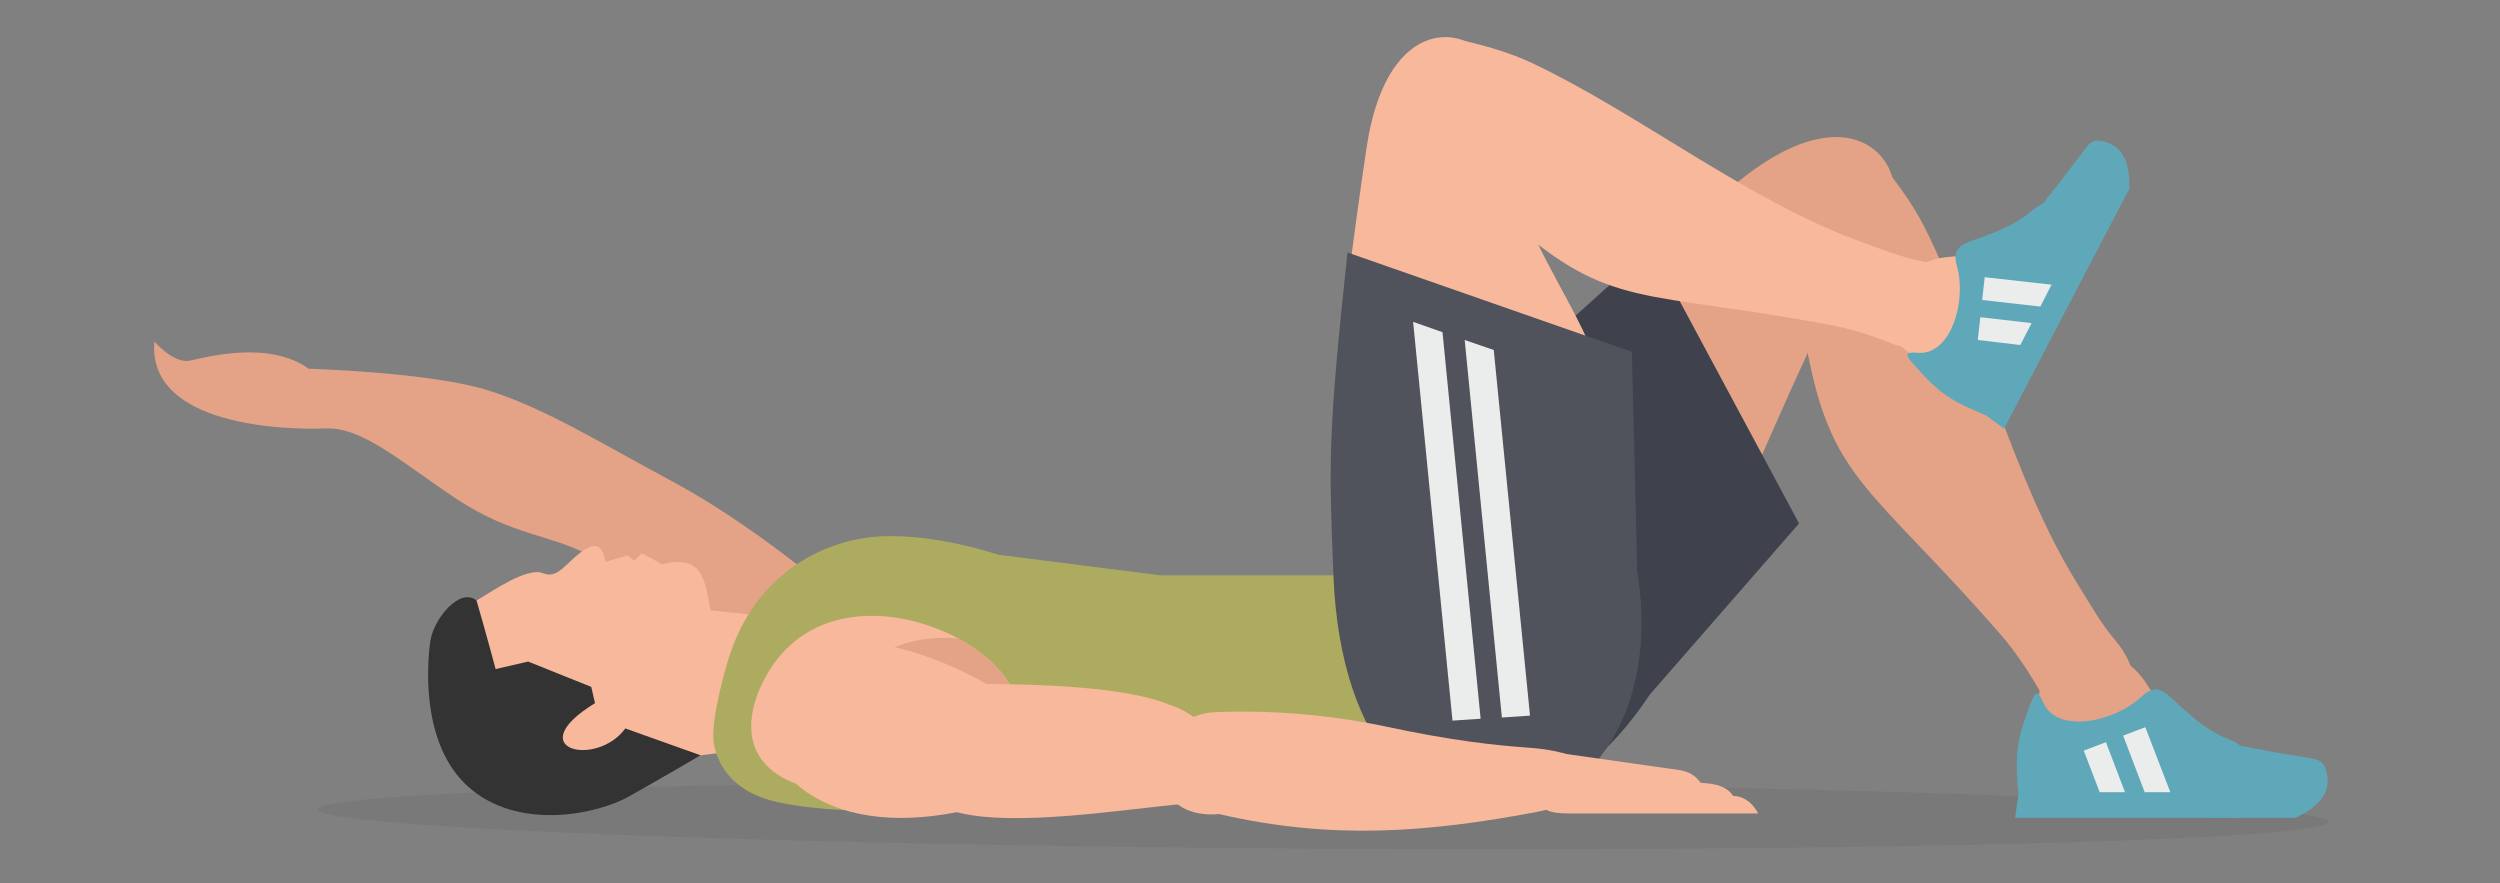
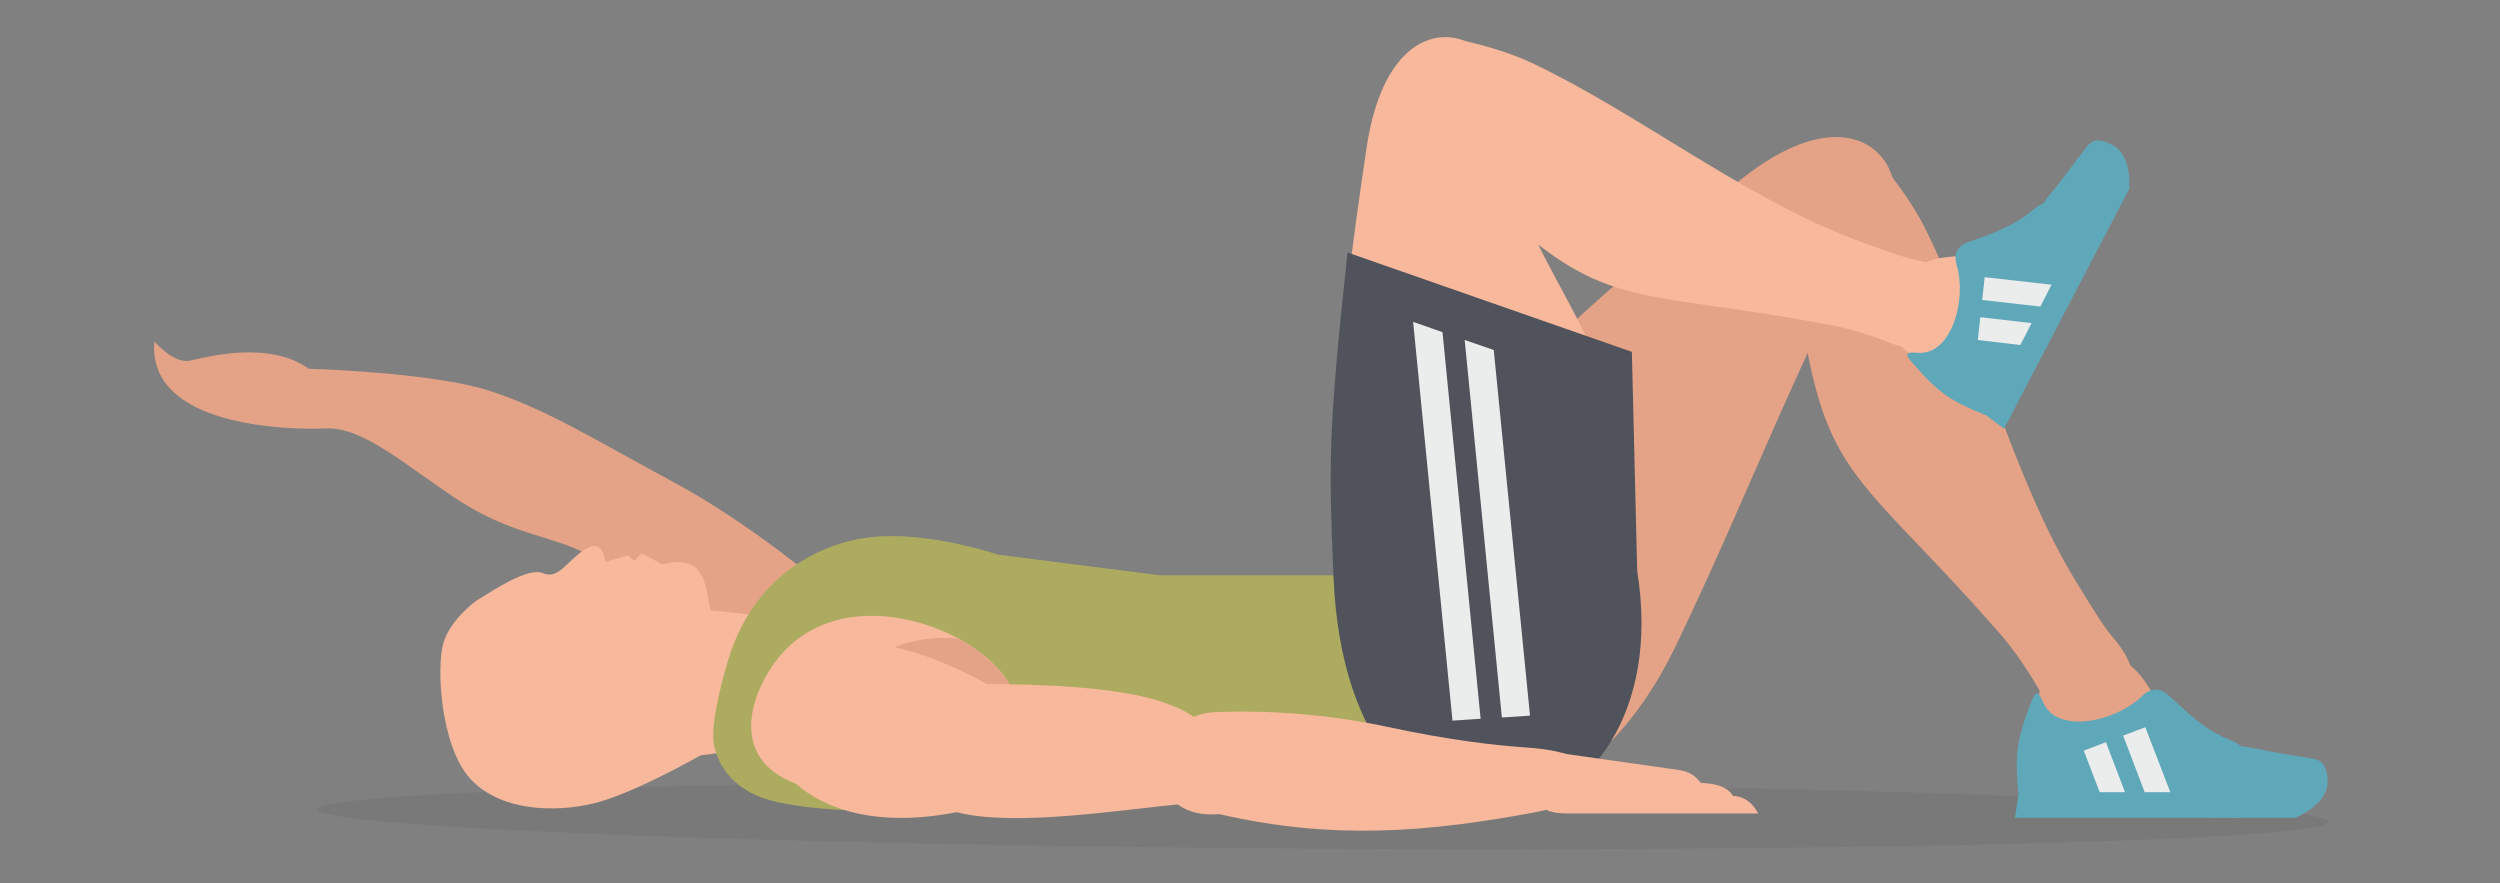
<svg xmlns="http://www.w3.org/2000/svg" version="1.1" x="0px" y="0px" viewBox="0 0 800 282.6" style="enable-background:new 0 0 800 282.6;" xml:space="preserve">
  <rect x="0" y="0" width="800" height="282.6" fill="#808080" stroke="none" />
  <style type="text/css">
	.st0{fill:#7DB842;}
	.st1{fill:#FFA03C;}
	.st2{fill:#458AB2;}
	.st3{fill:#464646;}
	.st4{fill:#01183B;}
	.st5{fill:#396FA8;}
	.st6{opacity:0.76;}
	.st7{opacity:0.35;enable-background:new    ;}
	.st8{fill:#9EC3FF;}
	.st9{opacity:0.69;enable-background:new    ;}
	.st10{opacity:0.82;enable-background:new    ;}
	.st11{fill:#89AADE;}
	.st12{opacity:0.69;}
	.st13{fill:#537EFF;}
	.st14{enable-background:new    ;}
	.st15{fill:none;}
	.st16{opacity:0.85;enable-background:new    ;}
	.st17{opacity:0.71;enable-background:new    ;}
	.st18{fill:#FF6963;}
	.st19{opacity:0.1;fill:#3F424C;}
	.st20{fill:#A56A42;}
	.st21{fill:#825034;}
	.st22{fill:#BF7A4B;}
	.st23{fill:#3C2415;}
	.st24{fill:#3F424C;}
	.st25{fill:none;stroke:#FFFFFF;stroke-width:0.743;stroke-miterlimit:10;}
	.st26{fill:#5FA8BA;}
	.st27{opacity:0.2;fill:#FFB575;}
	.st28{fill:#FAAD69;}
	.st29{fill:#33353D;}
	.st30{fill:#FFB675;}
	.st31{fill:#FFB575;}
	.st32{fill:#FFFFFF;}
	.st33{opacity:0.3;fill:#FFB575;}
	.st34{fill:#ED988E;}
	.st35{fill:#2D6F9B;}
	.st36{fill:#614498;}
	.st37{fill:#D7C7C6;}
	.st38{fill:#F7AFA5;}
	.st39{fill:#7357A3;}
	.st40{fill:#ECDBD9;}
	.st41{fill:#3A7CB0;}
	.st42{opacity:0.47;fill:#ED988E;}
	.st43{fill:#201E5C;}
	.st44{fill:#0E103F;}
	.st45{fill:#F3948B;}
	.st46{fill:#EF8E84;}
	.st47{fill:#ED968D;}
	.st48{fill:#4258A6;}
	.st49{fill:#ED355F;}
	.st50{fill:#2E469C;}
	.st51{fill:#C69275;}
	.st52{fill:#22281B;}
	.st53{fill:#DFA785;}
	.st54{fill:#F4EEEA;}
	.st55{clip-path:url(#SVGID_00000051344785539919610500000010456462815893312922_);}
	.st56{clip-path:url(#SVGID_00000179647375663028015700000013355065432162062522_);}
	.st57{fill:#ACAB5F;}
	.st58{fill:#45522B;}
	.st59{fill:#EF7083;}
	.st60{fill:#E8A3AA;}
	.st61{fill:#A09D6A;}
	.st62{clip-path:url(#SVGID_00000067935548342752681570000007023510053170119588_);}
	.st63{clip-path:url(#SVGID_00000182502256425183614650000015436189794870428323_);}
	.st64{clip-path:url(#SVGID_00000053511784080386367870000014943977298136928421_);}
	.st65{fill-rule:evenodd;clip-rule:evenodd;fill:#EBECEC;}
	.st66{fill-rule:evenodd;clip-rule:evenodd;fill:#F4313F;}
	.st67{fill-rule:evenodd;clip-rule:evenodd;fill:#F7B89C;}
	.st68{fill-rule:evenodd;clip-rule:evenodd;fill:#EFB195;}
	.st69{fill-rule:evenodd;clip-rule:evenodd;fill:#E4A386;}
	.st70{fill-rule:evenodd;clip-rule:evenodd;fill:#333333;}
	.st71{fill-rule:evenodd;clip-rule:evenodd;fill:#C83234;}
	.st72{fill-rule:evenodd;clip-rule:evenodd;fill:#C3122F;}
	.st73{fill-rule:evenodd;clip-rule:evenodd;fill:#4D4D4D;}
	.st74{fill-rule:evenodd;clip-rule:evenodd;fill:#F94548;}
	.st75{fill-rule:evenodd;clip-rule:evenodd;fill:#D31C34;}
	.st76{fill-rule:evenodd;clip-rule:evenodd;fill:#5FA8BA;}
	.st77{fill-rule:evenodd;clip-rule:evenodd;fill:#3F424C;}
	.st78{fill:#E4A386;}
	.st79{fill-rule:evenodd;clip-rule:evenodd;fill:#ACAB5F;}
	.st80{fill-rule:evenodd;clip-rule:evenodd;fill:#50535B;}
	.st81{fill-rule:evenodd;clip-rule:evenodd;fill:#333335;}
	.st82{fill:#B3E3FF;stroke:#B3E3FF;stroke-width:0.5;stroke-miterlimit:10;}
	.st83{display:none;}
	.st84{display:inline;opacity:0.4;fill:#FFFFFF;}
	.st85{display:inline;fill:url(#SVGID_00000060019831707868894890000013247159512446200988_);}
	.st86{clip-path:url(#SVGID_00000003783329262824142950000015780042111518074294_);}
	
		.st87{clip-path:url(#SVGID_00000153700396996335787390000004226617160295011495_);fill:url(#SVGID_00000068648795150185820920000005421753555878569147_);}
	
		.st88{clip-path:url(#SVGID_00000054952970928412910570000005790265101542898097_);fill:url(#SVGID_00000019657984666332670740000004505921072116177301_);}
	
		.st89{clip-path:url(#SVGID_00000002371498522354950850000011201870282959481764_);fill:url(#SVGID_00000087408161632003682660000003521743911104975806_);}
	.st90{clip-path:url(#SVGID_00000033367876005738772710000014625708916344917427_);fill:#707272;}
	.st91{clip-path:url(#SVGID_00000100371228368948065470000001596032462042764191_);fill:#707272;}
	.st92{clip-path:url(#SVGID_00000095325393291945892390000001037872705809749681_);fill:#707272;}
	.st93{clip-path:url(#SVGID_00000055699572568452840150000000134626941745238410_);fill:#707272;}
	.st94{clip-path:url(#SVGID_00000088101693900938386550000006181906974584212881_);fill:#707272;}
	.st95{clip-path:url(#SVGID_00000047044705744601764730000002377610682849663912_);fill:#707272;}
	.st96{clip-path:url(#SVGID_00000168091850693739415650000000235409778898092690_);fill:#707272;}
	.st97{clip-path:url(#SVGID_00000030455548291469786790000001611982877763294866_);fill:#707272;}
	.st98{clip-path:url(#SVGID_00000182506963303941066670000008667730019639374988_);fill:#707272;}
	.st99{fill:#205782;}
	.st100{fill:#77B336;}
	.st101{fill:none;stroke:#77B336;stroke-width:2;stroke-miterlimit:10;}
	.st102{fill:none;stroke:#77B336;stroke-width:2;stroke-miterlimit:10;stroke-dasharray:12.112,12.112;}
</style>
  <g id="Vectors">
    <path id="Shadow_00000040540976248296700960000009248047641573867704_" class="st19" d="M745.2,263c0-5.8-144-11.5-321.8-12.6   c-177.8-1.1-321.9,2.7-321.9,8.6c0,5.8,144,11.5,321.8,12.6C601.1,272.6,745.2,268.8,745.2,263z" />
    <g>
      <g>
        <path class="st69" d="M570.1,87c3.6,6.6,6.2,13.9,7.9,23.5c7.9,43.4,20.2,44.5,62.1,92.4c3.9,4.5,8.3,10.7,12.1,17.3     c10.3,18.1,44.2,7.6,24.2-15.9c-3.6-4.2-7.1-10.1-12.3-18.6c-20.3-33.3-30.7-77.7-48-112.5c-4.1-8.3-10.3-16.3-14.3-21.1     C588.9,36.7,550.4,51.1,570.1,87z" />
        <path class="st69" d="M652.9,220.3c-0.9,4.5-2.1,8.7-3.7,12.1c-7.1,14.5-2.5,28.8,14,23.9c13.7-4.1,19.3-6.1,33.8-0.9     c2.5,0.9,4.7,1.8,6.6,2.5c8.7,3.5,22.7-6.9,8.5-14.6c-2.6-1.4-5.1-3.2-7.6-5.5c-8.9-8.1-14.2-13.3-17.3-18.5     C677.2,203,655.6,205.7,652.9,220.3z" />
        <path class="st76" d="M707.6,261.7l-62.8,0l1.1-7.4c-1.1-12.3-0.8-16.6,3.5-28.1c1.8-4.8,2.4-6.1,4.5-1.3c4.4,10,22.8,6.2,31.4-2     c5-4.8,8-1,11.9,2.6c6,5.6,10.6,9,16.1,11.1C725.7,241.2,725.3,261.7,707.6,261.7z" />
        <g>
          <path class="st67" d="M707,259.9c6.5,2.4,11.1,2.6,23-2.4c7.1,0.7,13.5-1.7,11.9-10.2l-6.3,0.3c-8.7,0.4-15.5-0.2-21.6-2.6      C701.5,240,693.3,254.9,707,259.9z" />
          <path class="st76" d="M734.6,261.7l-25.1,0c-19.5,0-21-29.5,12.6-22.1c4.7,1,10.2,1.9,17.1,3c2.9,0.5,4.4,1,5.2,4.2      C746.5,254.3,740.9,258.6,734.6,261.7z" />
        </g>
        <path class="st65" d="M680,253.5l-6.1-16l-7.1,2.7l5.1,13.3H680L680,253.5z M694.5,253.5h-8.2l-6.9-18.1l7.1-2.7L694.5,253.5z" />
        <path class="st69" d="M583.9,101.4c6.4-10.9,11.4-19.3,17.6-26.2c14.3-15.8-3.5-50.9-45.1-17.2c-24.7,20-47,38.8-68.3,59.7     c-12,11.8-23.7,24.2-35.2,37.9c-79.2,93.9,34.7,151.7,83.2,51.4c6-12.5,11.8-25.2,17.4-37.9C563.5,146.5,573.2,123.7,583.9,101.4     z" />
        <g>
-           <path class="st77" d="M528.4,79.4c-45.1,39.8-51,46.5-75.9,76c-75.6,89.5,23,146.7,75.4,66.9l0,0l47.8-54.8L528.4,79.4z" />
-         </g>
+           </g>
      </g>
      <path id="XMLID_3393_" class="st78" d="M49.4,109.3c0,0,6.2,7.2,11.4,6.1s25.2-6.6,38,2.6c0,0,39.6,1.1,58,7.1    c18.4,6,34,15.9,58.6,29.1c24.6,13.2,49,33.9,49,34c0.2,0.2,2.9-0.6,3.2-0.6c3.2-0.4,6.5-0.2,9.7,0.5c14.4,2.9,24.8,14.6,26,29.2    c1,12.6-5.8,34.8-21.8,33.4c-3.9-0.3-7.7-1.9-11.3-3.6c-13.1-6.2-27.1-11.6-36.3-23.5c-13.2-17.1-33.6-39.6-45.7-46.1    c-12-6.4-24.5-6.2-42.2-17.9c-17.7-11.8-30.1-23.1-42-22.5C92.2,137.6,47.1,136.6,49.4,109.3z" />
      <path class="st67" d="M239.7,239.7c-5.2,0.7-10.3,1.4-15.5,2l0,0h0c-0.7,0.4-22,12.5-34.3,15.4c-12.5,3-30,2.5-39.5-8    c-9.5-10.6-10.8-35.6-8.5-43.4c2.3-7.7,10.7-13.6,10.7-13.6c4.8-2.8,16-10.7,21.1-8.7c1.5,0.6,3.3,1,6.1-1.3    c3.4-2.7,12.3-13.7,13.9-2.3l7.2-2.1l2.1,1.8l2.4-2.5l6.5,3.6c13.4-3.4,13.6,5.5,15.5,14.7l17.2,1.8    C261.7,199.1,267.2,236,239.7,239.7z" />
-       <path class="st70" d="M224.2,241.7c0,0-13.4,7.8-23,13.2c-9.6,5.4-33.7,10.9-49.9-1.9c-16.2-12.8-14.9-38.5-13.6-47.8    c1-7.2,9.6-17.5,14.8-13c3,10.3,6.1,21.9,6.1,21.9l10.4-2.4l20.2,8.1l1.2,5.2c-24.1,14.8,0.4,20.8,9.7,8.1L224.2,241.7z" />
      <path class="st79" d="M419.7,257.8c115.7,27.1,130.8-73.7,28.3-73.7h-76.8l-51.8-6.6c0,0-19.2-6.6-36.8-5.9    c-17.6,0.6-40.8,11-49.5,39.3c0,0-5.9,19-4.7,26.9c1.3,7.8,7,15.9,20.1,18.8c13.1,3,34.9,3.6,45.7,1.9c10.8-1.7,16.3-2.8,32.8-4.4    C349.5,251.8,398.8,252.9,419.7,257.8z" />
      <path class="st67" d="M463.5,58c6.6,2.8,13,6.9,20.1,13.1c31.9,28.1,41.9,21.6,102.2,32.9c5.7,1.1,12.7,3.1,19.5,5.9    c18.6,7.5,38-20.6,8.8-26.5c-5.2-1-11.4-3.4-20.4-6.7C558.4,63.5,524,36.1,490.1,20.1c-8.1-3.8-17.5-6.2-23.4-7.4    C447.7,8.7,427.2,42.6,463.5,58z" />
      <g>
        <path class="st67" d="M609.6,111.9c3.5,2.8,6.5,5.7,8.7,8.6c9.2,12.6,23.5,14.9,26.7-1.3c2.7-13.6,3.4-19.2,14.2-29.3     c1.9-1.8,3.6-3.2,5.1-4.5c6.9-5.9,4.2-22.5-8.7-13.8c-2.4,1.6-5,2.9-8.1,4c-10.9,4-17.7,6.2-23.6,6.6     C605.6,83.4,598.3,103,609.6,111.9z" />
        <path class="st76" d="M669.3,83.5l-28,53.7l-5.8-4.3c-11-4.5-14.6-6.7-22.5-15.6c-3.3-3.7-4.1-4.8,0.9-4.4     c10.5,0.7,15.5-16.8,12.3-27.8c-1.9-6.5,2.7-7.3,7.5-9c7.4-2.7,12.4-5.1,16.7-8.8C659.9,58.9,677.2,68.3,669.3,83.5z" />
        <g>
          <path class="st67" d="M667.5,83.2c4.9-4.5,7.1-8.3,8.2-20.7c3.8-5.7,4.5-12.3-3.5-14.7l-2.6,5.5c-3.6,7.6-7.1,13.2-11.9,17.3      C648.1,79.1,657.2,92.7,667.5,83.2z" />
          <path class="st76" d="M681.4,60.4l-11.2,21.4c-8.7,16.6-34.6,4.8-13.3-20.7c3-3.6,6.1-7.9,10.2-13.3c1.7-2.3,2.9-3.3,5.9-2.6      C680.4,47,681.5,53.7,681.4,60.4z" />
        </g>
        <path class="st65" d="M650.1,103.4l-16.4-1.9l-0.8,7.3l13.6,1.6L650.1,103.4L650.1,103.4z M656.5,91.1l-21.4-2.4l-0.8,7.3     l18.6,2.1L656.5,91.1z" />
      </g>
      <g>
        <path class="st67" d="M485.1,60.3c-2.6-11.9-4.4-21.1-4.5-30.1c-0.2-20.6-35.7-33.9-43.3,17.1c-4.5,30.3-8.2,58.2-9.7,86.9     c-0.9,16.2-1.1,32.6-0.3,49.9c4.9,118.3,123.5,85.3,92.6-17.7c-3.9-12.8-2.7-32.6-7-45.3C505.3,98.5,492,83.1,485.1,60.3z" />
        <g>
          <path class="st80" d="M431.2,80.8c-6.2,57.7-6,66.3-4.5,103.5c4.6,112.9,111.9,89.3,97.2-1.6h0l-1.7-70.1L431.2,80.8z" />
          <path class="st65" d="M468.7,108.8l11.9,120.8l9-0.6L478,112L468.7,108.8L468.7,108.8z M461.6,106.3L473.8,230l-9,0.6L452.2,103      L461.6,106.3z" />
        </g>
      </g>
      <path class="st67" d="M244.4,217.7c-7,13.5-7.5,31.5,20.5,35.6c27.6,4,53.5-4.3,59.9-21.6C333.5,208.1,266.3,175,244.4,217.7z" />
      <path class="st69" d="M270.8,254c25.3,2.1,48.1-6.2,54-22.3c3.5-9.4-5.2-20.3-18.2-27.4c-15.1-1.3-30.4,3.9-38.9,20.4    C262.7,234.4,261,246.4,270.8,254z" />
      <path class="st67" d="M315.8,218.9c15.6,0,44.6,0.8,58.4,6.6c0,0,14,4,16.5,16.6c2.4,12.5-12.8,15.2-12.8,15.2    c-19.1,1.8-53.5,7.4-71.7,2.6C219.4,276.9,225.5,169,315.8,218.9z" />
      <path class="st67" d="M388.7,227.9c8.6-0.4,29.9-0.7,54.8,4.6c21.4,4.6,35.2,6,44.9,6.7c30.9,2,23.4,16.9,3,20.7    c-33.8,6.3-64.7,9.1-101.3,0.6C364.3,262.8,366.3,229,388.7,227.9z" />
      <path class="st67" d="M544.2,250.5c2.2,0.2,7.9,0.2,10.4,4.2c2.4,0,5.8,1.3,8,5.6l-58.8,0c-5.3,0-11.8,0.3-11.8-6.4v-9.6    c0-2.1,1.8-4.1,3.8-3.8l37.2,5.3C537.6,246.5,541.2,246.3,544.2,250.5z" />
    </g>
  </g>
  <g id="Image">
</g>
  <g id="Blue">
</g>
  <g id="Layer_7">
</g>
  <g id="B__x26__W_Overlay">
</g>
  <g id="Lighten_Overlay" class="st83">
</g>
  <g id="Gradient_Overlay" class="st83">
</g>
  <g id="Text">
</g>
</svg>